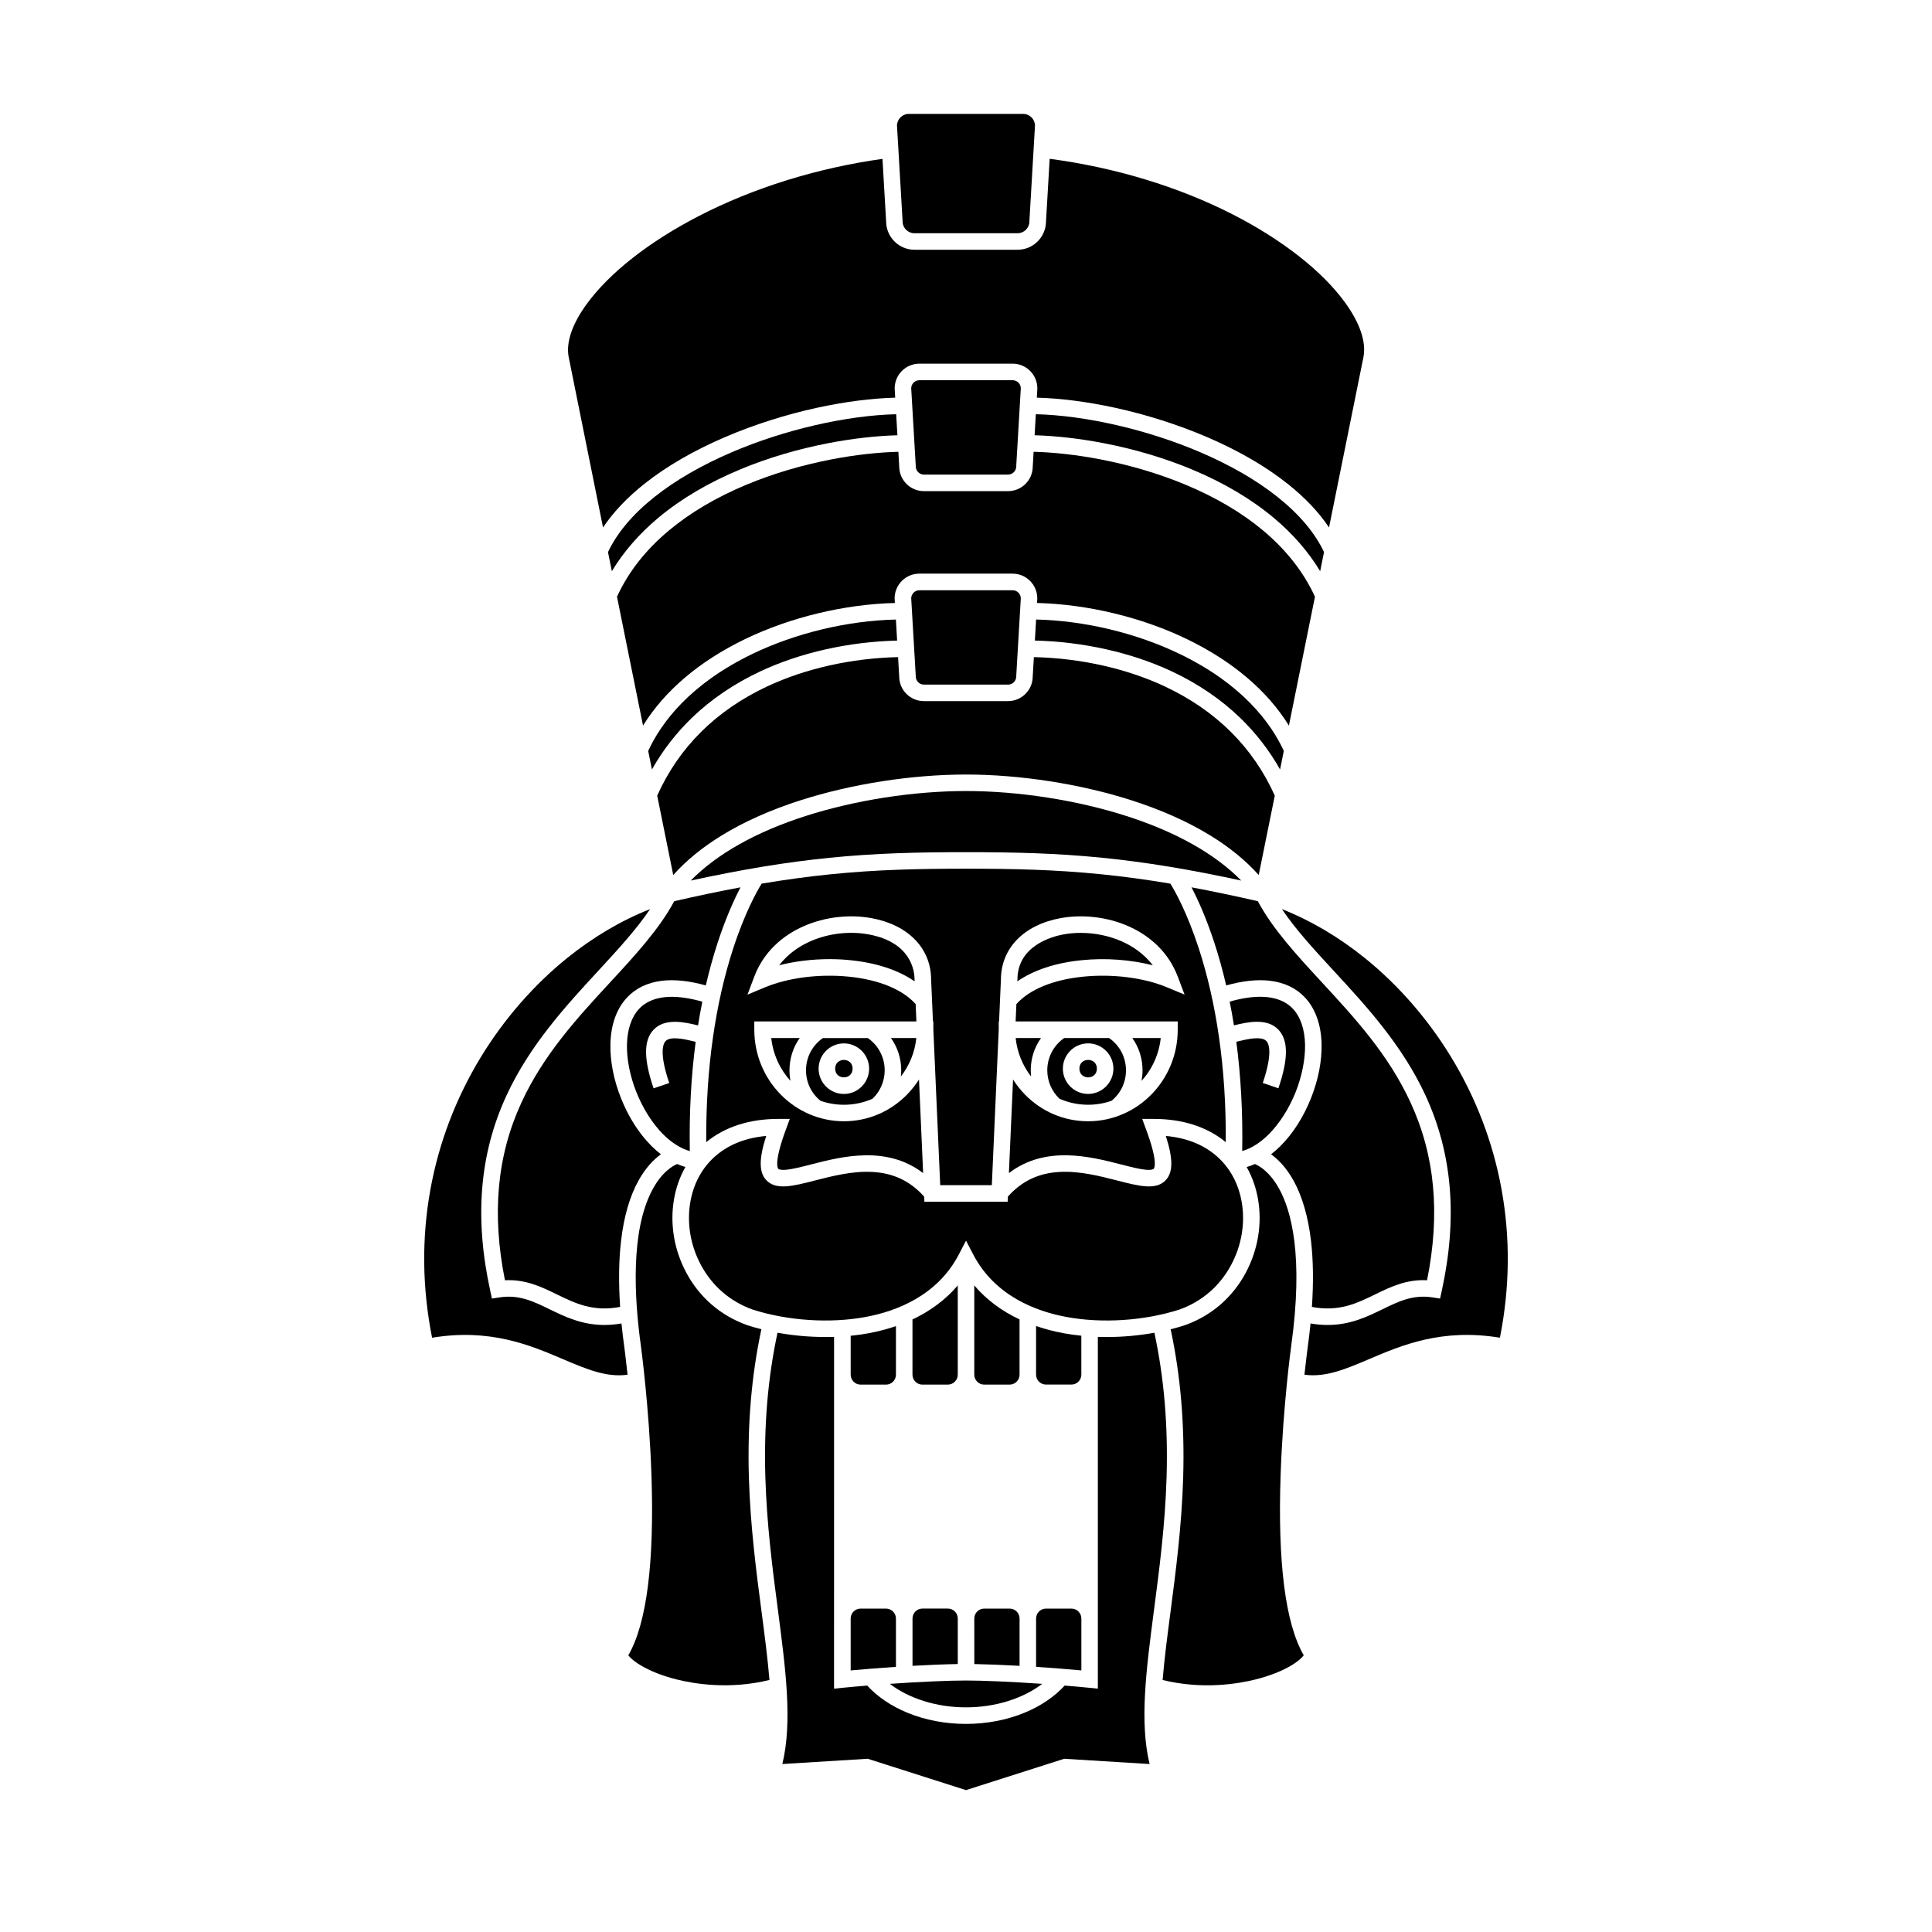
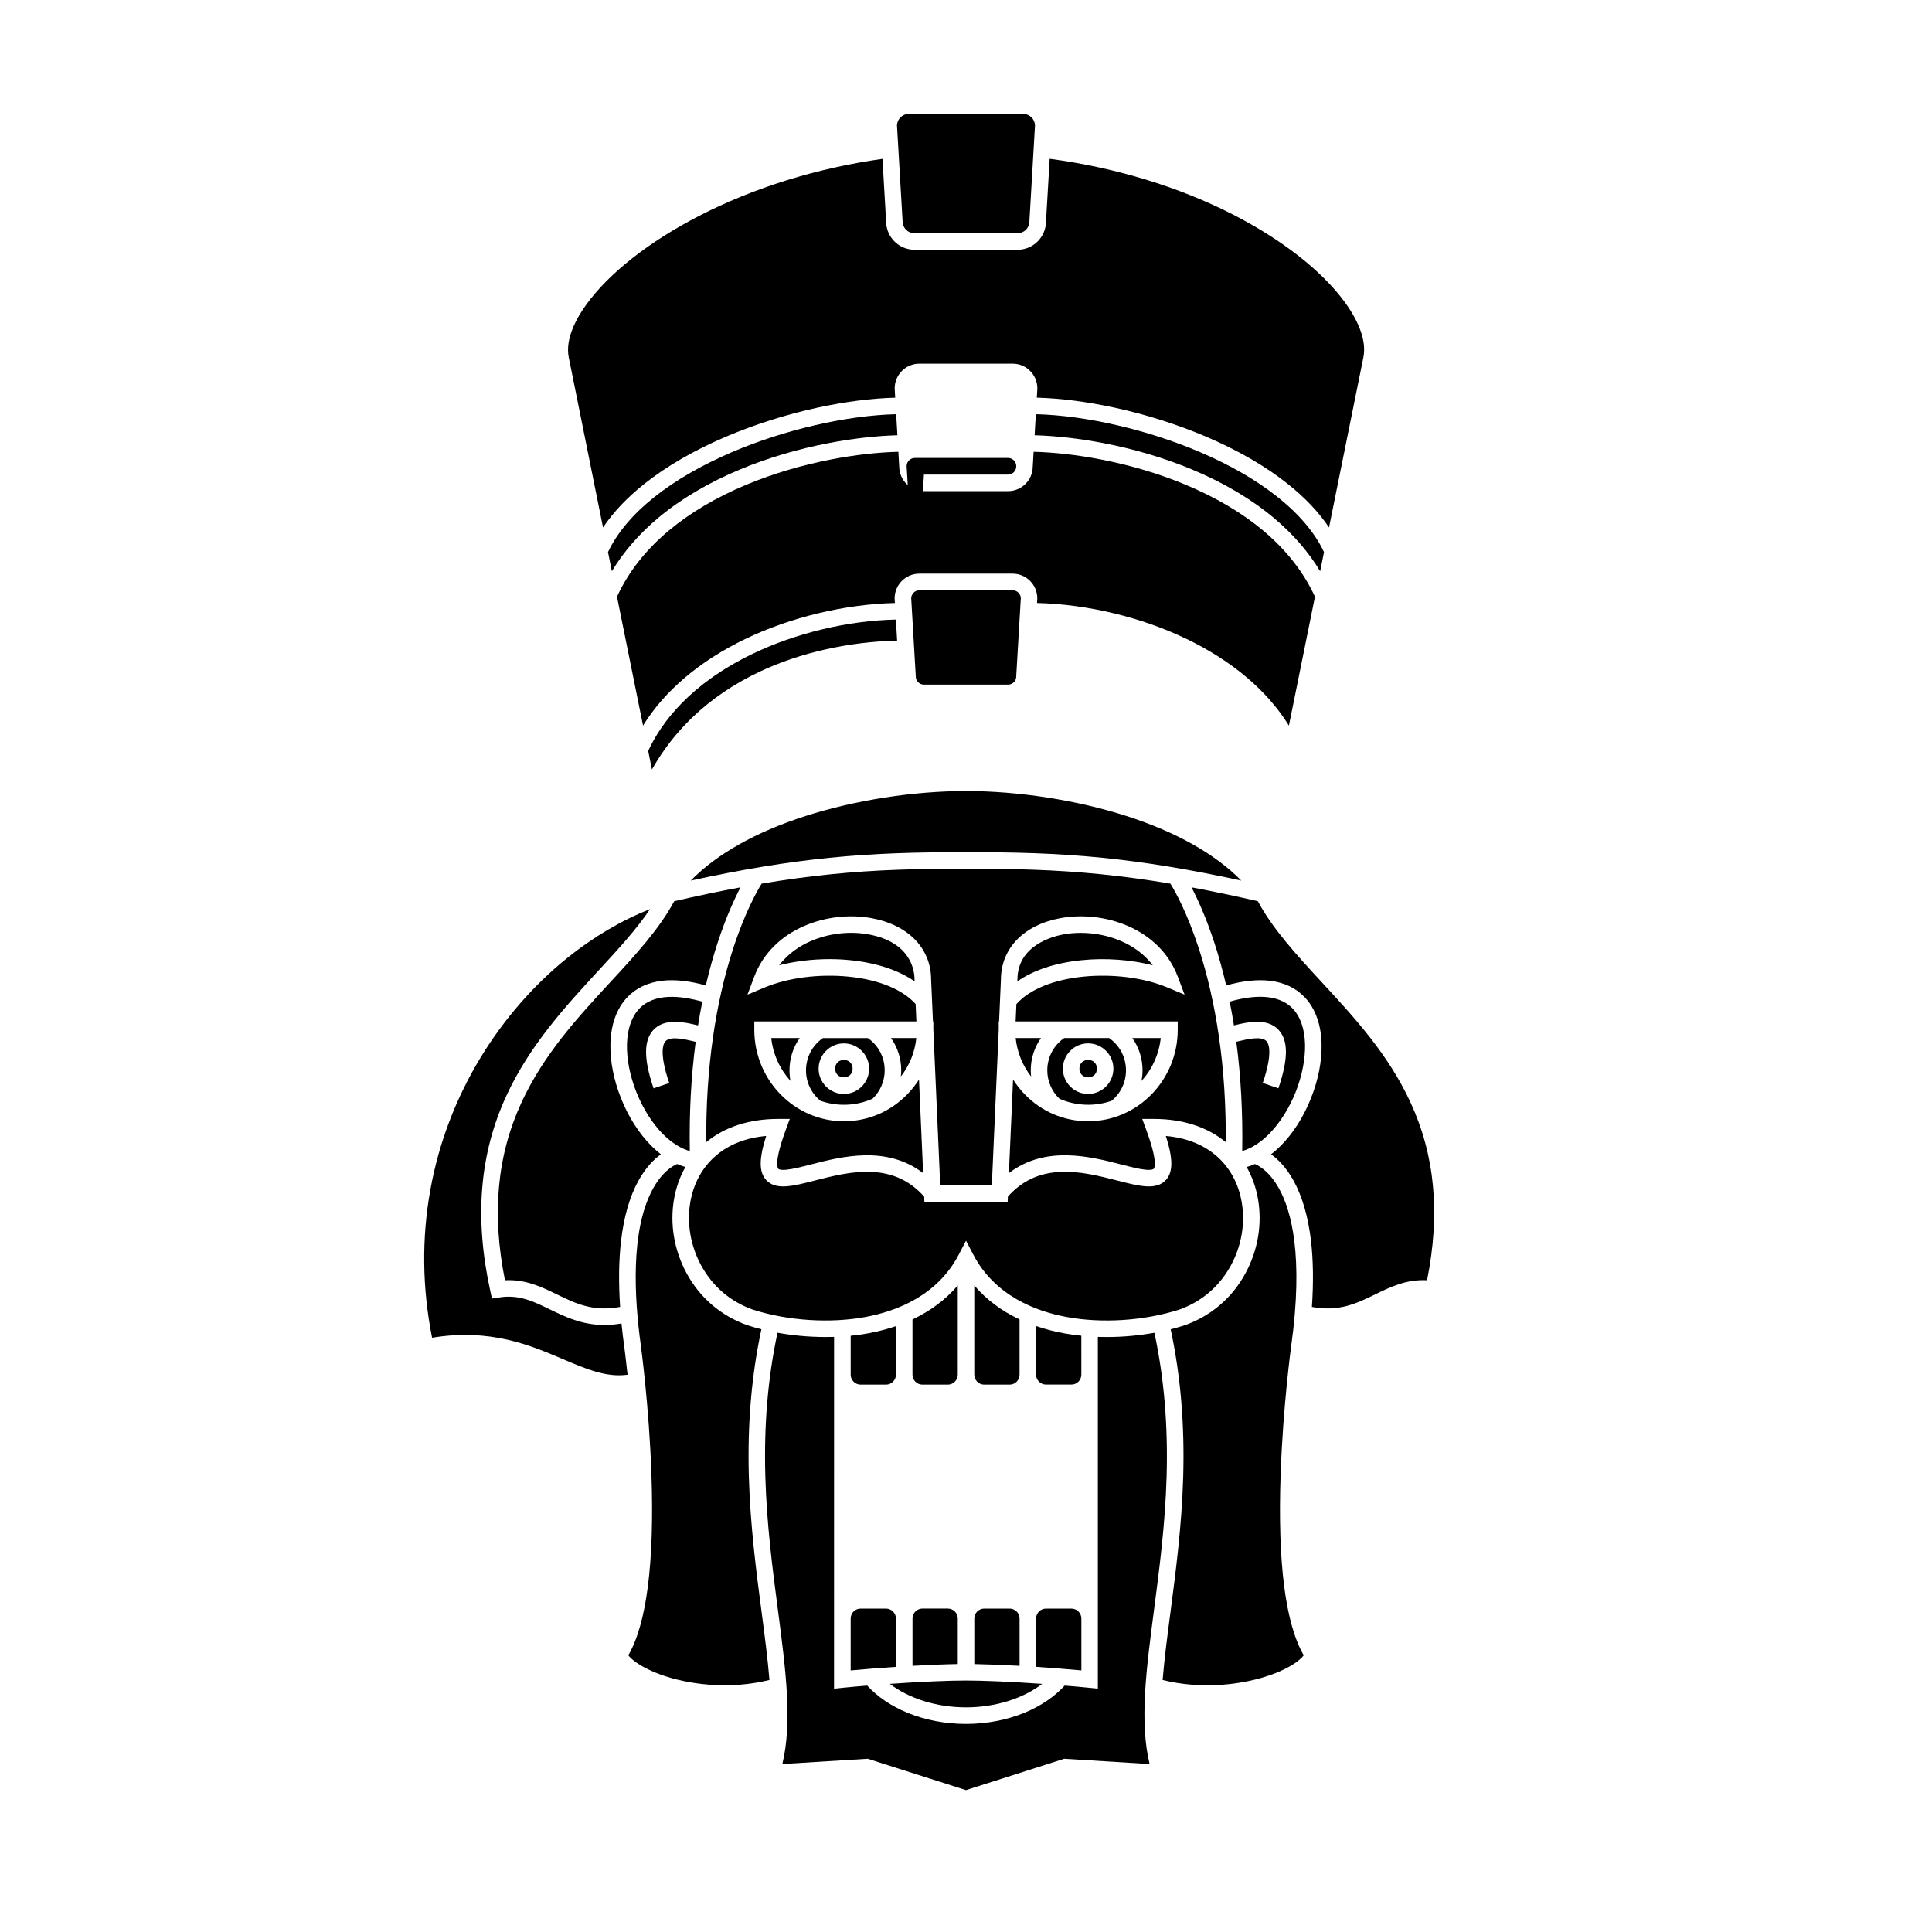
<svg xmlns="http://www.w3.org/2000/svg" fill="#000000" width="800px" height="800px" version="1.1" viewBox="144 144 512 512">
  <g>
    <path d="m456.55 491.05c5.945-2.125 10.676-6.191 13.68-11.77 2.805-5.176 3.809-11.117 2.832-16.738-0.867-5.019-3.25-9.289-6.867-12.359-3.481-2.941-7.918-4.664-13.234-5.141 1.941 6.09 1.918 9.551 0.031 11.645-2.559 2.832-7.141 1.652-12.938 0.156-4.641-1.18-9.895-2.539-15.145-2.273-5.629 0.277-10.156 2.418-13.816 6.555l-0.059 1.34h-22.062l-0.059-1.34c-3.664-4.133-8.188-6.277-13.816-6.555-5.246-0.266-10.5 1.094-15.141 2.273-5.801 1.496-10.387 2.676-12.941-0.156-1.883-2.086-1.91-5.551 0.031-11.645-5.316 0.473-9.754 2.195-13.23 5.141-3.629 3.066-6.004 7.34-6.871 12.359-0.973 5.617 0.035 11.562 2.832 16.738 3.012 5.578 7.738 9.645 13.684 11.77 9.309 2.984 20.5 3.707 29.945 1.961 8.098-1.508 18.957-5.598 24.66-16.5l1.934-3.723 1.945 3.719c5.703 10.902 16.555 15 24.656 16.5 9.441 1.758 20.641 1.027 29.949-1.957z" />
    <path d="m430.57 497.98c-1.617-0.156-3.219-0.383-4.766-0.672-2.539-0.473-4.949-1.113-7.234-1.891v12.871c0 1.457 1.18 2.637 2.637 2.637h6.731c1.449 0 2.629-1.18 2.629-2.637l-0.004-10.309z" />
    <path d="m404.83 510.94h6.723c1.457 0 2.637-1.18 2.637-2.637v-14.645c-4.781-2.242-8.812-5.266-11.996-9.004v23.645c0.004 1.457 1.184 2.641 2.637 2.641z" />
    <path d="m388.45 510.94h6.723c1.457 0 2.644-1.18 2.644-2.637v-23.645c-3.188 3.738-7.227 6.762-12 9.004v14.641c0.004 1.453 1.184 2.637 2.633 2.637z" />
    <path d="m413.16 419.09c0.398 3.75 1.809 7.262 4.098 10.203-0.059-0.539-0.098-1.094-0.098-1.641 0-3.141 0.969-6.109 2.715-8.559z" />
    <path d="m372.07 510.94h6.727c1.457 0 2.637-1.18 2.637-2.637v-12.871c-2.273 0.777-4.684 1.414-7.234 1.891-1.547 0.289-3.141 0.516-4.762 0.672v10.312c0.004 1.449 1.184 2.633 2.633 2.633z" />
    <path d="m468.84 446.69c0.07-9.809-0.539-19.246-1.84-28.145-1.199-8.258-2.984-16.062-5.297-23.176-3.129-9.598-6.348-15.277-7.535-17.195-6.398-1.074-12.449-1.895-18.367-2.488-12.133-1.219-23.09-1.473-35.801-1.473s-23.664 0.25-35.797 1.473c-5.914 0.594-11.977 1.414-18.363 2.488-1.211 1.949-4.488 7.742-7.617 17.434-2.301 7.109-4.066 14.895-5.254 23.125-1.27 8.828-1.879 18.211-1.809 27.957 4.867-4.035 11.426-6.16 19-6.16h3.141l-1.082 2.941c-3.09 8.422-2.172 10.035-1.961 10.281 0.07 0.07 0.473 0.402 2.254 0.227 1.684-0.176 3.848-0.73 6.359-1.375 8.195-2.106 20.051-5.144 29.766 2.281l-1.094-24.797c-0.898 1.395-1.941 2.715-3.117 3.934-4.481 4.594-10.434 7.125-16.785 7.125-13.09 0-23.746-10.883-23.746-24.254v-2.195h42.961l-0.203-4.606c-3.488-3.894-9.758-6.473-17.754-7.269-7.742-0.777-16.02 0.277-22.133 2.816l-4.68 1.949 1.789-4.742c4.867-12.879 19.637-17.613 31.07-15.527 9.734 1.777 15.781 8 15.805 16.242l0.492 11.141h0.102v2.144l1.82 41.242h13.68l1.828-41.242v-2.144h0.09l0.492-11.141c0.031-8.242 6.074-14.469 15.805-16.242 11.438-2.086 26.203 2.644 31.074 15.527l1.789 4.742-4.684-1.949c-6.109-2.539-14.383-3.594-22.133-2.816-7.996 0.797-14.262 3.375-17.75 7.269l-0.207 4.606h42.961v2.195c0 13.371-10.645 24.254-23.746 24.254-6.348 0-12.309-2.527-16.785-7.125-1.18-1.219-2.215-2.539-3.109-3.934l-1.102 24.797c9.715-7.43 21.566-4.387 29.77-2.281 2.508 0.648 4.676 1.199 6.359 1.375 1.777 0.176 2.18-0.156 2.246-0.227 0.215-0.246 1.145-1.859-1.961-10.281l-1.082-2.941h3.144c7.57 0 14.133 2.125 18.996 6.16z" />
    <path d="m313.25 456.79c1.945-3.473 4.098-5.598 5.898-6.887-0.848-0.66-1.672-1.387-2.484-2.195-3.32-3.305-6.117-7.703-8.102-12.699-1.941-4.883-2.902-9.848-2.793-14.379 0.125-5.129 1.656-9.375 4.43-12.309 2.328-2.469 5.438-3.945 9.246-4.41 3.356-0.395 7.246 0.02 11.602 1.238 0.898-3.859 1.918-7.578 3.078-11.141 2.207-6.777 4.469-11.699 6.117-14.852-5.547 1.027-11.367 2.242-17.566 3.672-3.977 7.41-10.273 14.234-16.93 21.445-8.691 9.406-17.672 19.141-23.562 31.922-6.473 14.031-7.898 29.453-4.367 47.086 5.473-0.289 9.684 1.762 13.766 3.75 4.918 2.394 9.574 4.664 16.758 3.316-0.434-6.484-0.359-12.348 0.246-17.508 0.742-6.441 2.316-11.848 4.664-16.051z" />
    <path d="m388.85 325.43h22.297c1.188 0 2.168-0.969 2.168-2.16v-0.133l1.211-20.605c-0.031-1.168-0.992-2.109-2.168-2.109h-24.711c-1.176 0-2.137 0.941-2.168 2.109l1.211 20.672v0.07c0 1.184 0.973 2.156 2.16 2.156z" />
-     <path d="m382.3 323.33-0.301-5.188c-12.305 0.277-24.551 3.008-34.691 7.766-13.578 6.367-23.383 16.102-29.145 28.945l4.254 21.039c3.422-3.836 7.715-7.344 12.812-10.473 5.953-3.664 13-6.805 20.949-9.344 13.523-4.332 29.492-6.816 43.816-6.816s30.305 2.481 43.816 6.816c7.949 2.543 15 5.688 20.949 9.344 5.098 3.129 9.395 6.641 12.812 10.473l4.262-21.039c-5.773-12.844-15.578-22.574-29.152-28.945-10.141-4.758-22.391-7.488-34.691-7.766l-0.309 5.188c-0.039 3.578-2.957 6.473-6.543 6.473h-22.297c-3.582 0.004-6.504-2.894-6.543-6.473z" />
    <path d="m508.42 487.03c4.086-1.988 8.293-4.035 13.766-3.75 3.543-17.633 2.106-33.055-4.367-47.086-5.883-12.781-14.867-22.516-23.559-31.922-6.66-7.215-12.957-14.043-16.922-21.445-6.207-1.426-12.035-2.641-17.574-3.672 1.641 3.152 3.906 8.082 6.109 14.852 1.16 3.566 2.188 7.285 3.078 11.141 4.359-1.219 8.258-1.633 11.602-1.238 3.809 0.465 6.926 1.941 9.25 4.41 2.766 2.934 4.301 7.184 4.43 12.309 0.105 4.523-0.855 9.496-2.797 14.379-1.98 4.996-4.781 9.395-8.098 12.699-0.805 0.805-1.641 1.535-2.488 2.195 1.809 1.289 3.953 3.414 5.906 6.887 2.344 4.203 3.914 9.602 4.676 16.051 0.598 5.152 0.68 11.023 0.238 17.508 7.172 1.348 11.84-0.922 16.75-3.316z" />
    <path d="m420.19 590.24c-8.168-0.57-15.816-0.887-20.191-0.887-4.367 0-12.02 0.312-20.188 0.887 5.094 3.906 12.426 6.227 20.188 6.227s15.094-2.324 20.191-6.227z" />
    <path d="m303.81 283.79c2.707-4.055 6.379-7.93 10.965-11.574 5.875-4.66 13.098-8.844 21.477-12.43 7.582-3.25 15.996-5.926 24.34-7.738 7.269-1.582 14.359-2.492 20.645-2.66l-0.137-2.398v-0.07c0-3.606 2.938-6.543 6.551-6.543h24.711c3.613 0 6.543 2.938 6.543 6.543v0.133l-0.137 2.332c6.289 0.168 13.375 1.078 20.652 2.66 8.34 1.812 16.75 4.492 24.34 7.738 8.375 3.586 15.609 7.769 21.473 12.43 4.594 3.641 8.258 7.516 10.973 11.574l9.113-45.105c0.797-4.019-0.898-9.055-4.891-14.547-6.051-8.316-16.602-16.586-29.703-23.293-14.402-7.359-31.145-12.445-48.551-14.758l-0.973 16.645c-0.039 4.117-3.402 7.457-7.527 7.457h-27.316c-4.121 0-7.488-3.34-7.523-7.457l-0.969-16.629c-17.375 2.449-34.145 7.664-48.637 15.133-13.254 6.832-23.852 15.176-29.844 23.477-3.82 5.289-5.43 10.121-4.664 13.969z" />
    <path d="m383.2 202.67c0 1.734 1.406 3.144 3.141 3.144h27.316c1.734 0 3.148-1.41 3.148-3.144v-0.125l1.477-25.27c-0.031-1.707-1.426-3.09-3.141-3.09h-30.285c-1.719 0-3.113 1.379-3.144 3.09l1.484 25.332z" />
    <path d="m381.43 572.93c0-1.457-1.18-2.637-2.637-2.637h-6.727c-1.449 0-2.629 1.18-2.629 2.637v13.75c3.809-0.352 7.941-0.672 11.996-0.945v-12.805z" />
    <path d="m430.57 572.93c0-1.457-1.18-2.637-2.629-2.637h-6.731c-1.457 0-2.637 1.18-2.637 2.637v12.801c4.062 0.277 8.188 0.59 12 0.945v-13.746z" />
    <path d="m402.2 584.99c3.324 0.059 7.523 0.227 11.996 0.473v-12.535c0-1.457-1.18-2.637-2.637-2.637h-6.723c-1.457 0-2.637 1.18-2.637 2.637l0.004 12.062z" />
    <path d="m385.82 585.46c4.473-0.246 8.664-0.414 12-0.473v-12.066c0-1.457-1.188-2.637-2.644-2.637h-6.723c-1.449 0-2.629 1.18-2.629 2.637v12.539z" />
    <path d="m494.88 290.31c-2.43-5.141-6.594-10.066-12.379-14.66-5.562-4.418-12.449-8.395-20.477-11.828-13.875-5.945-30.355-9.734-43.516-10.051l-0.328 5.578c5.664 0.156 11.922 0.867 18.238 2.082 8.246 1.586 16.117 3.926 23.387 6.949 8.418 3.5 15.73 7.824 21.723 12.832 5.09 4.254 9.211 8.996 12.328 14.168z" />
    <path d="m340.2 268.38c7.262-3.023 15.133-5.356 23.387-6.949 6.316-1.215 12.57-1.926 18.238-2.082l-0.332-5.578c-13.156 0.316-29.641 4.106-43.516 10.051-8.02 3.438-14.906 7.41-20.477 11.828-5.785 4.594-9.949 9.527-12.375 14.66l1.023 5.062c3.113-5.164 7.238-9.914 12.324-14.168 5.996-5.004 13.301-9.324 21.727-12.824z" />
    <path d="m451.61 419.09h-7.535c1.742 2.449 2.711 5.422 2.711 8.559 0 0.945-0.098 1.879-0.262 2.797 2.769-3.047 4.617-6.996 5.086-11.355z" />
    <path d="m492.48 302.14c-2.984-6.508-7.609-12.418-13.766-17.566-5.656-4.727-12.594-8.816-20.605-12.152-6.988-2.902-14.566-5.152-22.523-6.691-6.144-1.18-12.207-1.863-17.668-2l-0.23 3.953c-0.039 3.578-2.957 6.473-6.543 6.473h-22.297c-3.582 0-6.504-2.898-6.543-6.473l-0.227-3.953c-5.461 0.137-11.523 0.82-17.668 2-7.957 1.535-15.543 3.789-22.531 6.691-8.012 3.336-14.941 7.426-20.598 12.152-6.172 5.148-10.797 11.059-13.77 17.566l6.902 34.152c5.707-9.234 14.949-17.094 27.078-22.949 11.977-5.773 26.312-9.211 39.664-9.547l-0.07-1.164v-0.059c0-3.613 2.938-6.551 6.551-6.551h24.711c3.613 0 6.543 2.938 6.543 6.551v0.125l-0.07 1.098c13.352 0.332 27.688 3.769 39.664 9.547 12.133 5.856 21.383 13.715 27.09 22.949z" />
    <path d="m308.7 494.73c-1.594 0.277-3.098 0.402-4.516 0.402-5.984 0-10.453-2.176-14.52-4.152-4.348-2.117-8.102-3.945-13.262-3.16l-2.035 0.312-0.434-2.004c-4.254-19.387-2.852-36.32 4.273-51.766 6.176-13.402 15.816-23.84 24.312-33.055 5.152-5.586 10.086-10.926 13.754-16.379-7.559 2.969-15.062 7.387-21.98 12.969-8.863 7.144-16.766 16.227-22.867 26.254-6.609 10.863-11.105 22.66-13.359 35.059-2.336 12.871-2.191 26.078 0.441 39.301 15.383-2.539 26.027 1.988 34.656 5.668 6.359 2.695 11.512 4.891 17.148 4.141-0.469-4.387-0.832-7.074-0.836-7.144-0.309-2.203-0.566-4.352-0.777-6.445z" />
-     <path d="m388.85 269.77h22.297c1.188 0 2.168-0.969 2.168-2.168v-0.125l1.211-20.605c-0.031-1.168-0.992-2.109-2.168-2.109h-24.711c-1.176 0-2.137 0.941-2.168 2.109l1.211 20.676v0.059c0 1.191 0.973 2.164 2.16 2.164z" />
+     <path d="m388.85 269.77h22.297c1.188 0 2.168-0.969 2.168-2.168v-0.125c-0.031-1.168-0.992-2.109-2.168-2.109h-24.711c-1.176 0-2.137 0.941-2.168 2.109l1.211 20.676v0.059c0 1.191 0.973 2.164 2.16 2.164z" />
    <path d="m342.46 535.52c-0.406-14.031 0.676-26.902 3.316-39.262-1.254-0.312-2.492-0.66-3.691-1.055l-0.07-0.02c-6.992-2.5-12.555-7.269-16.098-13.824-3.258-6.039-4.438-12.988-3.293-19.574 0.539-3.09 1.559-5.965 3.023-8.52-0.734-0.207-1.465-0.473-2.195-0.785-1.23 0.516-4.109 2.156-6.629 6.949-5.699 10.797-4.769 28.328-2.992 41.152 0.02 0.156 2.188 16.125 2.805 34.152 0.805 23.402-1.25 39.52-6.125 47.941 1.566 2.035 6.137 4.715 12.723 6.379 4.785 1.199 14.148 2.746 24.68 0.156-0.465-5.617-1.25-11.645-2.082-17.984-1.406-10.703-2.992-22.816-3.371-35.707z" />
-     <path d="m541.93 459.21c-2.254-12.398-6.75-24.199-13.359-35.059-6.102-10.027-14-19.109-22.867-26.254-6.918-5.582-14.426-10-21.98-12.969 3.672 5.453 8.602 10.797 13.754 16.379 8.504 9.211 18.148 19.648 24.324 33.055 7.113 15.445 8.508 32.387 4.273 51.766l-0.441 2.004-2.023-0.312c-5.164-0.785-8.918 1.043-13.266 3.16-4.066 1.98-8.531 4.152-14.523 4.152-1.414 0-2.922-0.125-4.516-0.402-0.207 2.098-0.465 4.242-0.766 6.453-0.012 0.059-0.371 2.754-0.848 7.133 5.637 0.746 10.797-1.445 17.148-4.141 8.629-3.68 19.277-8.207 34.656-5.668 2.625-13.219 2.773-26.426 0.434-39.297z" />
    <path d="m483.38 534.74c0.621-18.027 2.785-33.996 2.816-34.152 3.285-23.703 0.039-35.742-3.266-41.656-2.469-4.41-5.195-5.965-6.359-6.453-0.73 0.324-1.465 0.59-2.195 0.797 1.457 2.559 2.481 5.43 3.012 8.52 1.145 6.586-0.031 13.531-3.293 19.574-3.531 6.555-9.105 11.324-16.098 13.824l-0.07 0.02c-1.199 0.395-2.434 0.734-3.688 1.055 2.637 12.359 3.723 25.23 3.316 39.262-0.383 12.891-1.969 25.004-3.367 35.699-0.832 6.348-1.617 12.367-2.082 17.984 10.535 2.59 19.891 1.043 24.68-0.156 3.602-0.918 6.812-2.156 9.289-3.621 1.918-1.125 2.922-2.098 3.426-2.766-4.863-8.434-6.93-24.539-6.121-47.93z" />
    <path d="m453.16 535.4c0.395-13.68-0.66-26.203-3.231-38.207-4.141 0.746-8.438 1.133-12.672 1.133-0.777 0-1.551-0.012-2.316-0.039v93.227l-2.414-0.246c-2.074-0.207-4.223-0.402-6.379-0.57-2.707 2.953-6.352 5.43-10.617 7.184-4.707 1.949-10.086 2.973-15.547 2.973-5.461 0-10.836-1.023-15.547-2.973-4.262-1.754-7.91-4.231-10.617-7.184-2.156 0.168-4.297 0.363-6.379 0.57l-2.41 0.246 0.008-83.215v-10.016c-4.961 0.168-10.086-0.207-14.992-1.094-2.57 12.004-3.621 24.531-3.223 38.207 0.371 12.676 1.945 24.668 3.332 35.258 2.066 15.824 3.883 29.668 1.176 40.832l22.625-1.395 26.039 8.309 26.027-8.305 22.633 1.395c-2.707-11.168-0.898-25.016 1.168-40.832 1.387-10.594 2.965-22.582 3.336-35.258z" />
-     <path d="m456.6 317.29c-11.48-5.535-25.23-8.816-38.023-9.113l-0.324 5.578c12.852 0.312 25.652 3.184 36.293 8.172 6.891 3.234 12.984 7.371 18.082 12.281 4.18 4.035 7.734 8.629 10.605 13.703l0.992-4.914c-3.418-7.41-10.984-17.676-27.625-25.707z" />
    <path d="m386.84 419.09h-6.723c1.742 2.449 2.715 5.422 2.715 8.559 0 0.551-0.039 1.102-0.102 1.641 2.297-2.938 3.711-6.449 4.109-10.199z" />
    <path d="m374.16 391.62c-5.055-0.922-10.656-0.258-15.383 1.824-2.609 1.148-5.812 3.102-8.277 6.359 4.144-1.062 8.758-1.621 13.371-1.621 1.824 0 3.652 0.09 5.457 0.277 6.922 0.691 12.777 2.637 17.055 5.617l-0.02-0.473c0.008-2.281-0.875-9.91-12.203-11.984z" />
    <path d="m449.5 399.81c-2.465-3.254-5.672-5.215-8.273-6.359-3.336-1.465-7.098-2.227-10.809-2.227-1.547 0-3.09 0.133-4.586 0.402-2.863 0.523-12.203 2.938-12.203 11.98l-0.012 0.102-0.012 0.371c4.273-2.984 10.137-4.934 17.055-5.617 6.352-0.645 13.043-0.129 18.84 1.348z" />
    <path d="m348.39 419.09c0.473 4.359 2.324 8.305 5.09 11.355-0.168-0.918-0.258-1.848-0.258-2.797 0-3.141 0.961-6.109 2.711-8.559z" />
    <path d="m487.37 433.39c1.691-4.281 2.57-8.766 2.481-12.664-0.105-4.016-1.219-7.269-3.238-9.406-3.996-4.231-10.984-3.523-16.738-1.879 0.422 2.066 0.797 4.16 1.133 6.297 0.039-0.012 0.082-0.02 0.125-0.031 3.238-0.785 8.672-2.106 11.738 1.258 2.578 2.816 2.551 7.723-0.082 15.445l-4.141-1.414c2.715-8 1.594-10.41 0.984-11.078-1.32-1.445-5.176-0.516-7.477 0.039-0.176 0.051-0.344 0.09-0.516 0.125 1.211 9.168 1.734 18.895 1.559 28.957 2.394-0.691 4.793-2.195 7.031-4.438 2.856-2.848 5.394-6.832 7.141-11.211z" />
    <path d="m343.41 317.29c-16.652 8.031-24.207 18.297-27.633 25.715l0.988 4.914c2.871-5.074 6.422-9.668 10.605-13.703 5.109-4.914 11.191-9.047 18.086-12.281 10.637-4.988 23.449-7.859 36.293-8.172l-0.328-5.578c-12.789 0.289-26.539 3.574-38.012 9.105z" />
    <path d="m326.81 449.05c-0.18-10.066 0.336-19.789 1.551-28.957-0.168-0.039-0.336-0.082-0.52-0.125-2.301-0.551-6.16-1.484-7.477-0.039-0.609 0.672-1.734 3.078 0.992 11.078l-4.152 1.414c-2.625-7.723-2.648-12.637-0.082-15.445 3.066-3.367 8.504-2.047 11.75-1.258 0.039 0.012 0.082 0.02 0.117 0.031 0.336-2.137 0.715-4.231 1.133-6.297-5.758-1.641-12.73-2.352-16.738 1.879-2.012 2.137-3.129 5.391-3.231 9.406-0.102 3.894 0.785 8.383 2.481 12.664 1.742 4.379 4.273 8.363 7.125 11.219 2.258 2.238 4.648 3.742 7.051 4.43z" />
    <path d="m442.48 360.24c-13.105-4.203-28.586-6.609-42.48-6.609-13.891 0-29.371 2.41-42.48 6.609-13.156 4.211-23.547 10.07-30.465 17.121 13.594-2.957 25.391-4.898 36.703-6.031 12.312-1.238 23.398-1.496 36.238-1.496 12.852 0 23.93 0.258 36.238 1.496 11.316 1.137 23.113 3.074 36.711 6.031-6.922-7.051-17.312-12.91-30.465-17.121z" />
    <path d="m362.08 419.09c-2.816 1.949-4.481 5.109-4.481 8.559 0 3.16 1.391 6.082 3.84 8.07 1.945 0.68 4.035 1.055 6.195 1.055 2.656 0 5.223-0.551 7.594-1.594 2.051-1.961 3.223-4.684 3.223-7.527 0-3.457-1.656-6.609-4.473-8.559l-11.898 0.004zm5.555 14.82c-3.691 0-6.695-3.012-6.695-6.699s3.004-6.699 6.695-6.699c3.688 0 6.691 3.012 6.691 6.699 0 3.684-2.996 6.699-6.691 6.699z" />
    <path d="m369.95 427.2c0 3.086-4.625 3.086-4.625 0 0-3.082 4.625-3.082 4.625 0" />
    <path d="m438.57 435.72c2.438-1.988 3.828-4.914 3.828-8.07 0-3.457-1.664-6.609-4.481-8.559h-11.895c-2.816 1.949-4.481 5.109-4.481 8.559 0 2.84 1.168 5.566 3.231 7.527 2.367 1.043 4.938 1.594 7.586 1.594 2.176 0.004 4.266-0.371 6.211-1.051zm-12.898-8.516c0-3.688 3.004-6.699 6.691-6.699 3.699 0 6.699 3.012 6.699 6.699s-3.004 6.699-6.699 6.699c-3.691 0.004-6.691-3.004-6.691-6.699z" />
    <path d="m434.69 427.2c0 3.09-4.637 3.09-4.637 0s4.637-3.09 4.637 0" />
  </g>
</svg>